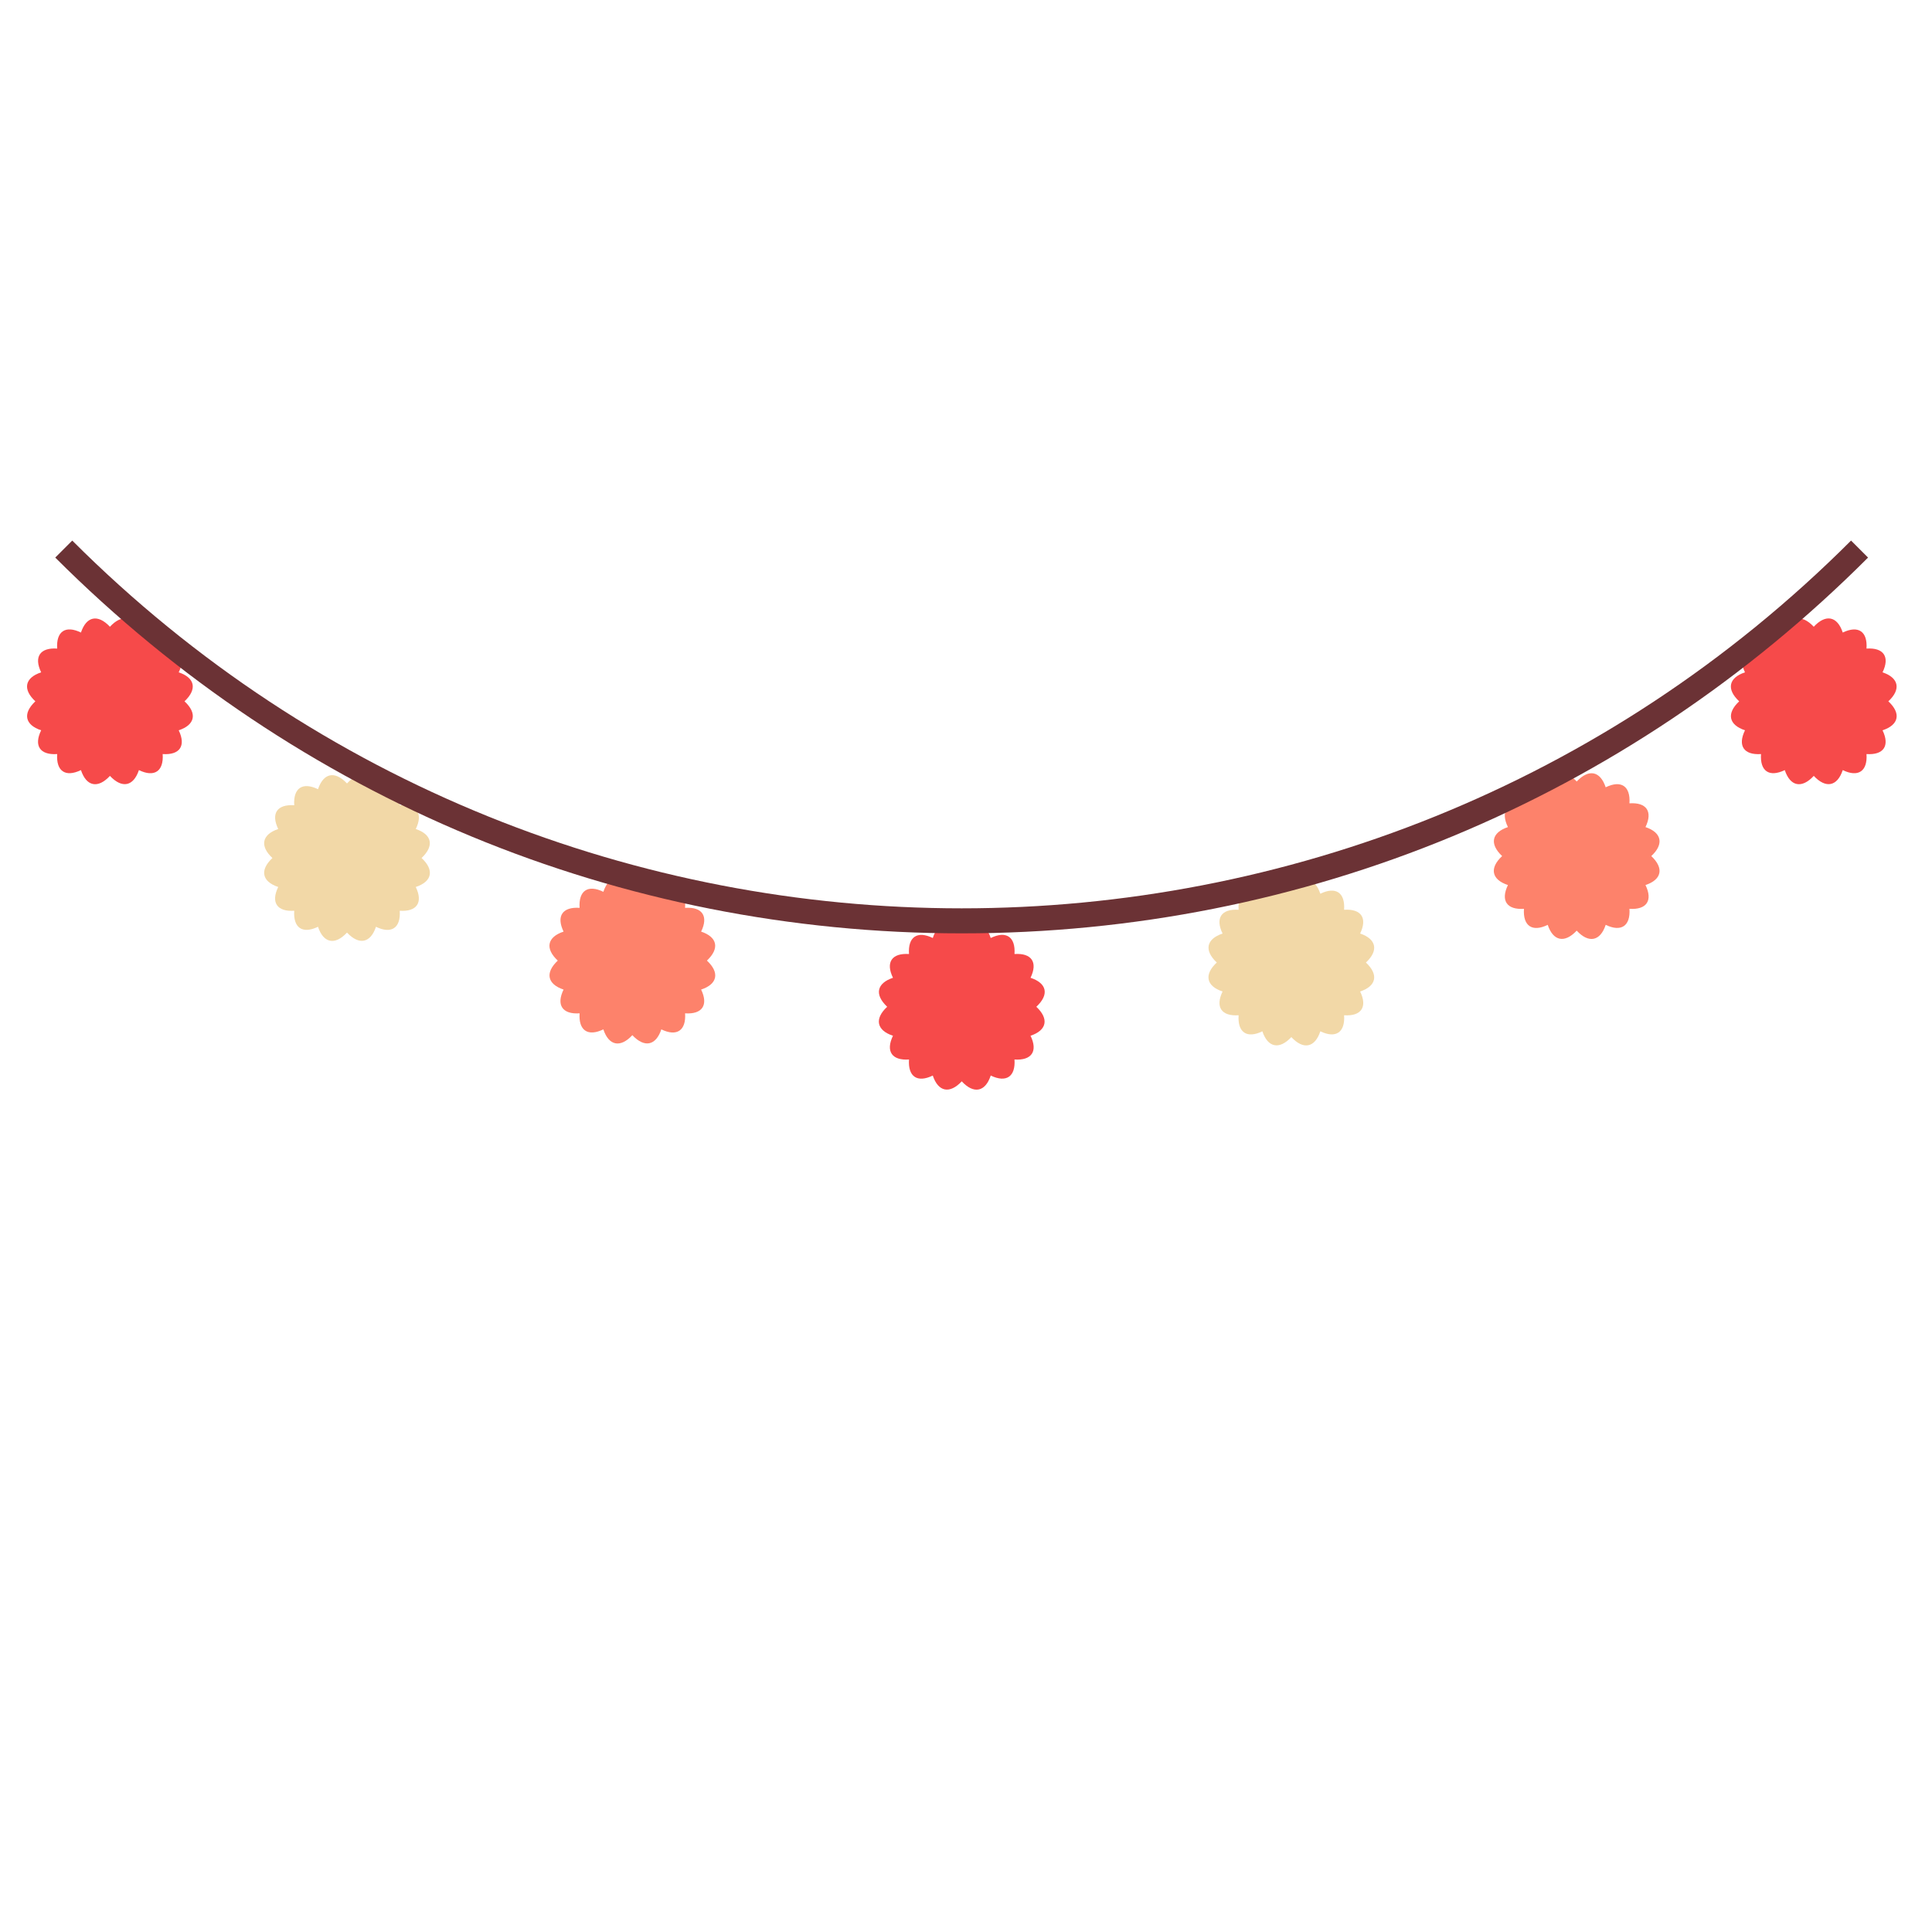
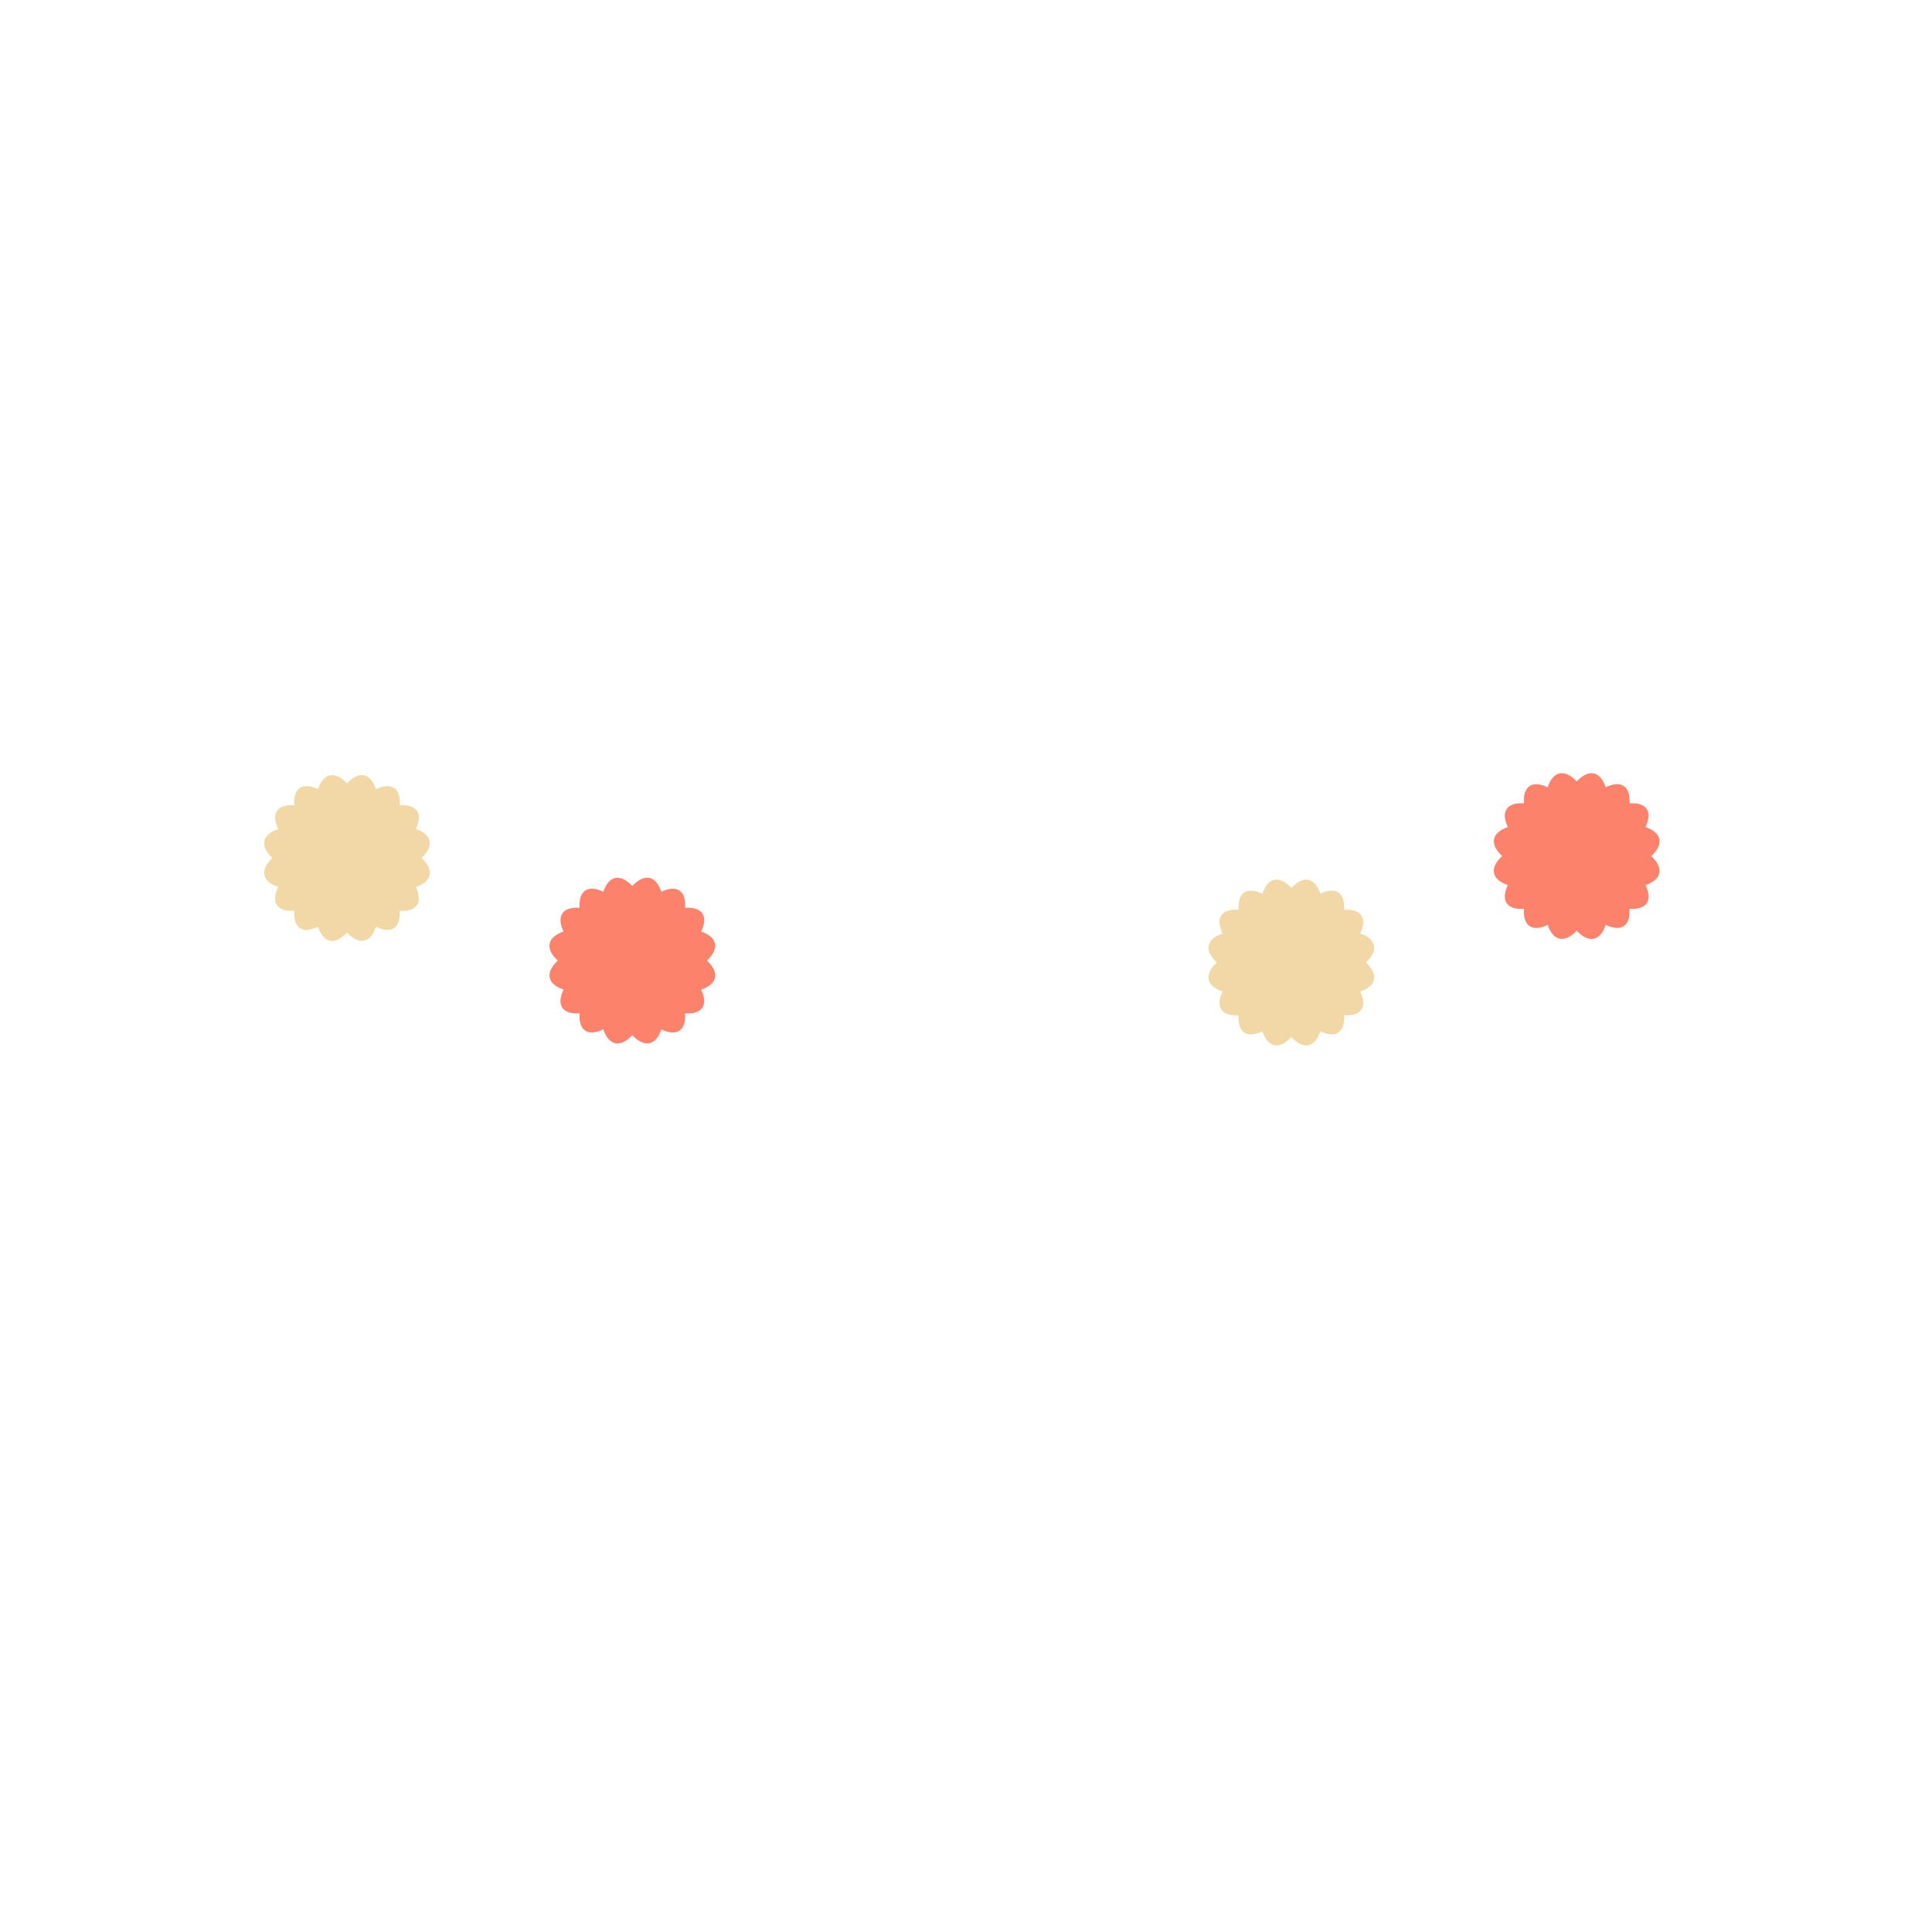
<svg xmlns="http://www.w3.org/2000/svg" version="1.1" id="Layer_1" x="0px" y="0px" width="1000px" height="1000px" viewBox="0 0 1000 1000" style="enable-background:new 0 0 1000 1000;" xml:space="preserve">
  <style type="text/css">
	.st0{fill-rule:evenodd;clip-rule:evenodd;fill:#FD826B;}
	.st1{fill-rule:evenodd;clip-rule:evenodd;fill:#F2D8A7;}
	.st2{fill-rule:evenodd;clip-rule:evenodd;fill:#F64A4A;}
	.st3{fill:#6B3235;}
</style>
  <g>
    <path class="st0" d="M854.7,443.1c6.7,6.3,5.4,12.2-3,15c3.9,8,0.6,12.9-8.3,12.3c0.6,8.8-4.2,12.2-12.3,8.3c-2.8,8.5-8.8,9.7-15,3   c-6.3,6.7-12.2,5.4-15-3c-8,3.9-12.9,0.6-12.3-8.3c-8.8,0.6-12.2-4.2-8.3-12.3c-8.5-2.8-9.7-8.8-3-15c-6.7-6.3-5.4-12.2,3-15   c-3.9-8-0.6-12.9,8.3-12.3c-0.6-8.8,4.2-12.2,12.3-8.3c2.8-8.5,8.8-9.7,15-3c6.3-6.7,12.2-5.4,15,3c8-3.9,12.9-0.6,12.3,8.3   c8.8-0.6,12.2,4.2,8.3,12.3C860.1,430.9,861.4,436.9,854.7,443.1z M288.7,497.2c-6.7,6.3-5.4,12.2,3,15c-3.9,8-0.6,12.9,8.3,12.3   c-0.6,8.8,4.2,12.2,12.3,8.3c2.8,8.5,8.8,9.7,15,3c6.3,6.7,12.2,5.4,15-3c8,3.9,12.9,0.6,12.3-8.3c8.8,0.6,12.2-4.2,8.3-12.3   c8.5-2.8,9.7-8.8,3-15c6.7-6.3,5.4-12.2-3-15c3.9-8,0.6-12.9-8.3-12.3c0.6-8.8-4.2-12.2-12.3-8.3c-2.8-8.5-8.8-9.7-15-3   c-6.3-6.7-12.2-5.4-15,3c-8-3.9-12.9-0.6-12.3,8.3c-8.8-0.6-12.2,4.2-8.3,12.3C283.2,485,282,491,288.7,497.2z" />
    <path class="st1" d="M707,498.2c6.7,6.3,5.4,12.2-3,15c3.9,8,0.6,12.9-8.3,12.3c0.6,8.8-4.2,12.2-12.3,8.3c-2.8,8.5-8.8,9.7-15,3   c-6.3,6.7-12.2,5.4-15-3c-8,3.9-12.9,0.6-12.3-8.3c-8.8,0.6-12.2-4.2-8.3-12.3c-8.5-2.8-9.7-8.8-3-15c-6.7-6.3-5.4-12.2,3-15   c-3.9-8-0.6-12.9,8.3-12.3c-0.6-8.8,4.2-12.2,12.3-8.3c2.8-8.5,8.8-9.7,15-3c6.3-6.7,12.2-5.4,15,3c8-3.9,12.9-0.6,12.3,8.3   c8.8-0.6,12.2,4.2,8.3,12.3C712.4,486,713.7,492,707,498.2z M141,444.1c-6.7,6.3-5.4,12.2,3,15c-3.9,8-0.6,12.9,8.3,12.3   c-0.6,8.8,4.2,12.2,12.3,8.3c2.8,8.5,8.8,9.7,15,3c6.3,6.7,12.2,5.4,15-3c8,3.9,12.9,0.6,12.3-8.3c8.8,0.6,12.2-4.2,8.3-12.3   c8.5-2.8,9.7-8.8,3-15c6.7-6.3,5.4-12.2-3-15c3.9-8,0.6-12.9-8.3-12.3c0.6-8.8-4.2-12.2-12.3-8.3c-2.8-8.5-8.8-9.7-15-3   c-6.3-6.7-12.2-5.4-15,3c-8-3.9-12.9-0.6-12.3,8.3c-8.8-0.6-12.2,4.2-8.3,12.3C135.6,431.9,134.3,437.9,141,444.1z" />
-     <path class="st2" d="M536.4,521.1c6.7,6.3,5.4,12.2-3,15c3.9,8,0.6,12.9-8.3,12.3c0.6,8.8-4.2,12.2-12.3,8.3c-2.8,8.5-8.8,9.7-15,3   c-6.3,6.7-12.2,5.4-15-3c-8,3.9-12.9,0.6-12.3-8.3c-8.8,0.6-12.2-4.2-8.3-12.3c-8.5-2.8-9.7-8.8-3-15c-6.7-6.3-5.4-12.2,3-15   c-3.9-8-0.6-12.9,8.3-12.3c-0.6-8.8,4.2-12.2,12.3-8.3c2.8-8.5,8.8-9.7,15-3c6.3-6.7,12.2-5.4,15,3c8-3.9,12.9-0.6,12.3,8.3   c8.8-0.6,12.2,4.2,8.3,12.3C541.9,508.9,543.2,514.8,536.4,521.1z M974.4,348c3.9-8,0.6-12.9-8.3-12.3c0.6-8.8-4.2-12.2-12.3-8.3   c-2.8-8.5-8.8-9.7-15-3c-6.3-6.7-12.2-5.4-15,3c-8-3.9-12.9-0.6-12.3,8.3c-8.8-0.6-12.2,4.2-8.3,12.3c-8.5,2.8-9.7,8.8-3,15   c-6.7,6.3-5.4,12.2,3,15c-3.9,8-0.6,12.9,8.3,12.3c-0.6,8.8,4.2,12.2,12.3,8.3c2.8,8.5,8.8,9.7,15,3c6.3,6.7,12.2,5.4,15-3   c8,3.9,12.9,0.6,12.3-8.3c8.8,0.6,12.2-4.2,8.3-12.3c8.5-2.8,9.7-8.8,3-15C984.1,356.8,982.8,350.8,974.4,348z M18.3,363   c-6.7,6.3-5.4,12.2,3,15c-3.9,8-0.6,12.9,8.3,12.3c-0.6,8.8,4.2,12.2,12.3,8.3c2.8,8.5,8.8,9.7,15,3c6.3,6.7,12.2,5.4,15-3   c8,3.9,12.9,0.6,12.3-8.3c8.8,0.6,12.2-4.2,8.3-12.3c8.5-2.8,9.7-8.8,3-15c6.7-6.3,5.4-12.2-3-15c3.9-8,0.6-12.9-8.3-12.3   c0.6-8.8-4.2-12.2-12.3-8.3c-2.8-8.5-8.8-9.7-15-3c-6.3-6.7-12.2-5.4-15,3c-8-3.9-12.9-0.6-12.3,8.3c-8.8-0.6-12.2,4.2-8.3,12.3   C12.8,350.8,11.6,356.8,18.3,363z" />
-     <path class="st3" d="M497.8,483.1c-177.1,0-343.7-69.1-469.2-194.5l8.8-8.8c253.8,253.8,666.9,253.8,920.7,0l8.8,8.8   C841.6,414,675,483.1,497.8,483.1z" />
  </g>
</svg>